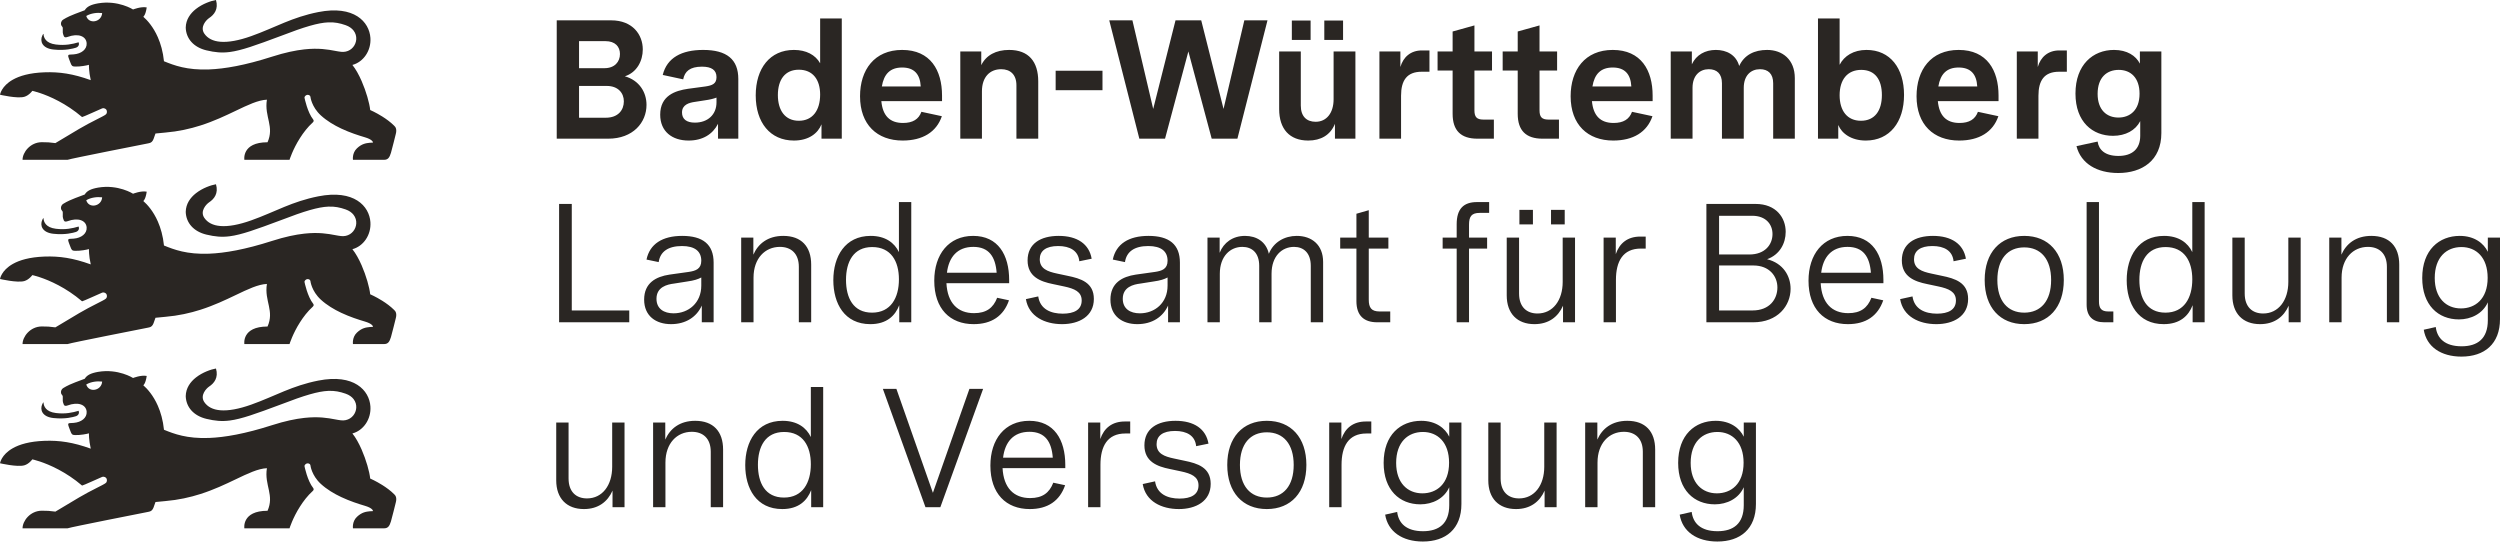
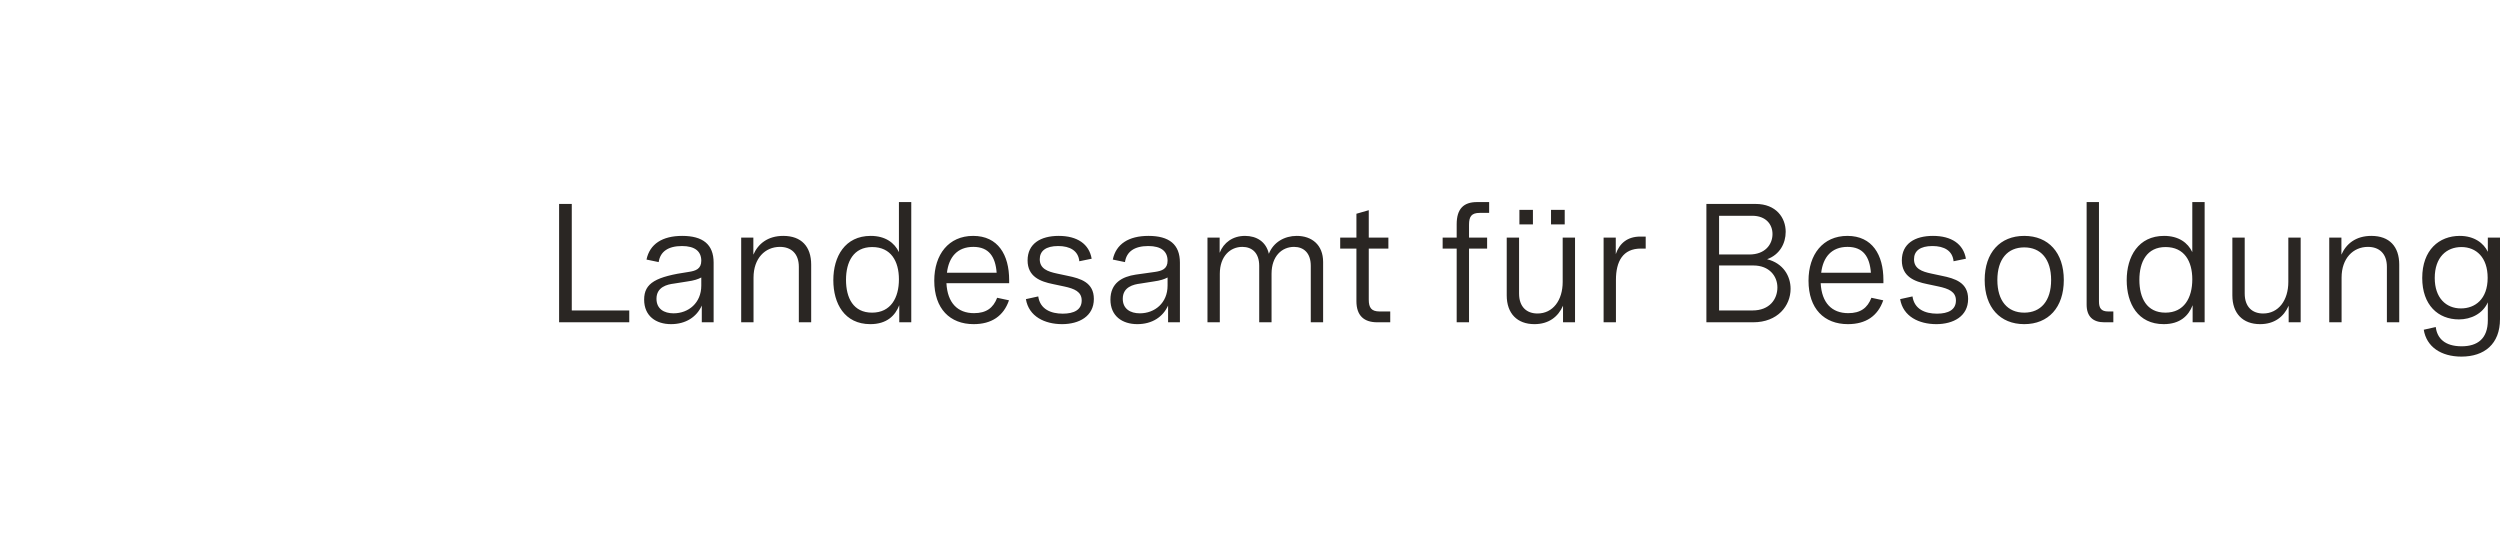
<svg xmlns="http://www.w3.org/2000/svg" viewBox="0 0 946.364 205.5" fill="#2a2623">
  <g>
-     <path id="lion" d="M133.391,164.086c4.138-1.09,7.165-5.375,6.827-10.254-.423-6.048-6.149-12.444-19.728-9.762-4.942.978-8.988,2.416-12.87,4-4.075,1.662-7.97,3.485-12.531,5.105-4.697,1.669-8.639,2.39-11.705,2.13-2.758-.234-4.807-1.262-6.06-3.108-1.704-2.555.772-5.132,1.82-5.852,1.91-1.249,3.63-3.38,2.614-6.845-1.831.319-5.045,1.394-7.603,3.412-2.116,1.669-3.784,3.981-3.848,7.042.122,4.185,3.016,7.455,7.832,8.608,3.231.773,5.809,1.022,8.855.624,4.372-.572,9.71-2.479,19.335-6.084,8.993-3.469,14.049-4.958,17.923-5.133,2.431-.11,4.396.298,6.578,1.059,1.364.476,2.35,1.198,3.006,2.041.78,1.003,1.094,2.179,1.021,3.317-.137,2.136-1.634,4.145-3.96,4.646-.536.116-1.116.151-1.733.09-.72-.069-1.503-.217-2.387-.381-2.609-.489-6.128-1.146-11.605-.543-3.286.362-7.276,1.177-12.197,2.755-10.268,3.291-17.933,4.609-23.849,4.836-8.38.321-13.254-1.547-17.057-3.101-.375-3.641-1.252-6.649-2.327-9.094-1.744-3.967-4.01-6.45-5.5-7.747,0,0,.862-.534,1.291-3.534-2.143-.428-5.17.778-5.17.778,0,0-5.62-3.608-13.219-2.323-2.9.508-4.281,1.302-5.075,2.614-6.038,2.217-6.53,2.598-8.07,3.487-1.0.63-.915,1.471-.915,1.683,0,.487.254.788.365.921.159.185.307.354.307.693.016,1.757-.137,1.633.402,3.024.238.561.767.518,1.402.302,3.985-1.487,7.044-.327,7.239,2.368.156,2.324-2.01,3.993-4.905,4.226-.645.039-1.094.065-1.344.079-.476.032-.794.074-.741.63.061.44.695,2.023.867,2.472.435,1.225.714,1.397,1.741,1.434,1.937.069,4.445-.413,5.25-.661,0,0-.085,2.455.683,5.799-6.71-2.418-11.832-3.169-17.516-2.963-5.677.204-9.449,1.368-11.951,2.772-4.429,2.484-4.882,5.72-4.882,5.72.032.005,6.53,1.534,9.192.783,1.805-.513,3.043-2.259,3.043-2.259,0,0,4.289.881,9.93,3.873,2.759,1.464,5.841,3.433,8.903,6.051.113.097,7.202-3.131,7.551-3.26.875-.322,1.529.262,1.68.547.246.466.332,1.341-.352,1.797-.672.603-5.423,2.7-10.001,5.404-2.974,1.762-6.207,3.672-8.985,5.37-2.18-.28-3.127-.365-5.175-.344-4.377.048-7.255,3.873-7.255,6.672h17.024c.709-.258,7.828-1.71,15.017-3.149,5.226-1.046,10.489-2.084,13.353-2.65,1.284-.254,2.079-.412,2.185-.434.382-.086.898-.147,1.365-.605.234-.229.455-.559.641-1.04.132-.328.736-2.079.736-2.079l3.725-.36c4.972-.421,9.381-1.422,13.338-2.689,5.085-1.627,9.426-3.692,13.259-5.528,4.668-2.238,8.52-4.085,11.859-4.233-.537,3.301.239,5.869.764,8.398.501,2.409.775,4.784-.526,7.723-9.859,0-8.774,6.645-8.774,6.645h17.098s1.205-3.932,3.974-8.266c1.274-1.995,2.836-4.076,4.844-5.9.418-.376.381-.772.143-1.09-2.17-2.693-3.267-8.116-3.267-8.116-.185-.693.652-1.153.938-1.201.301-.053,1.113-.059,1.279.723,0,0,.381,3.761,3.943,7.036,2.253,2.066,4.989,3.695,7.716,4.979,3.28,1.545,6.551,2.593,8.963,3.306,2.757.815,3.064,1.735,3.064,2.01-.064,0-1.048.048-1.206.064-1.397.153-3.001.333-4.869,2.106-1.91,1.815-1.508,4.349-1.508,4.349h11.764c1.535,0,2.08-.905,2.614-2.635.344-1.111,1.736-6.751,1.831-7.137.46-1.714-.021-2.624-.614-3.137-1.349-1.352-2.988-2.537-4.5-3.485-2.452-1.537-4.57-2.452-4.57-2.452-.279-2.619-1.515-7.007-3.244-10.964-1.02-2.336-2.229-4.521-3.498-6.104ZM32.649,145.547c1.773-1.06,4.104-1.33,6.02-1.105-.207,3.465-5.073,4.384-6.02,1.105ZM16.018,152.953c.068-.148.146-.294.232-.437.014-.024.085-.14.103-.165.036-.049.115-.019.12.041.069,1.365.852,3.476,4.662,3.952,3.604.455,6.314-.159,8.626-.841.259.624.19,1.609-1,2.047-1.074.328-3.996,1.18-8.536.698-4.239-.45-5.217-3.112-4.207-5.296ZM133.391,94.336c4.138-1.09,7.165-5.375,6.827-10.254-.423-6.048-6.149-12.444-19.728-9.762-4.942.978-8.988,2.416-12.87,4-4.075,1.662-7.97,3.485-12.531,5.105-4.697,1.669-8.639,2.39-11.705,2.13-2.758-.234-4.807-1.262-6.06-3.108-1.704-2.555.772-5.132,1.82-5.852,1.91-1.249,3.63-3.38,2.614-6.845-1.831.319-5.045,1.394-7.603,3.412-2.116,1.669-3.784,3.981-3.848,7.042.122,4.185,3.016,7.455,7.832,8.608,3.231.773,5.809,1.022,8.855.624,4.372-.572,9.71-2.479,19.335-6.084,8.993-3.469,14.049-4.958,17.923-5.133,2.431-.11,4.396.298,6.578,1.059,1.364.476,2.35,1.198,3.006,2.041.78,1.003,1.094,2.179,1.021,3.317-.137,2.136-1.634,4.145-3.96,4.646-.536.116-1.116.151-1.733.09-.72-.069-1.503-.217-2.387-.381-2.609-.489-6.128-1.146-11.605-.543-3.286.362-7.276,1.177-12.197,2.755-10.268,3.291-17.933,4.609-23.849,4.836-8.38.321-13.254-1.547-17.057-3.101-.375-3.641-1.252-6.649-2.327-9.094-1.744-3.967-4.01-6.45-5.5-7.747,0,0,.862-.534,1.291-3.534-2.143-.428-5.17.778-5.17.778,0,0-5.62-3.608-13.219-2.323-2.9.508-4.281,1.302-5.075,2.614-6.038,2.217-6.53,2.598-8.07,3.487-1.0.63-.915,1.471-.915,1.683,0,.487.254.788.365.921.159.185.307.354.307.693.016,1.757-.137,1.633.402,3.024.238.561.767.518,1.402.302,3.985-1.487,7.044-.327,7.239,2.368.156,2.324-2.01,3.993-4.905,4.226-.645.039-1.094.065-1.344.079-.476.032-.794.074-.741.63.061.44.695,2.023.867,2.472.435,1.225.714,1.397,1.741,1.434,1.937.069,4.445-.413,5.25-.661,0,0-.085,2.455.683,5.799-6.71-2.418-11.832-3.169-17.516-2.963-5.677.204-9.449,1.368-11.951,2.772-4.429,2.484-4.882,5.72-4.882,5.72.032.005,6.53,1.534,9.192.783,1.805-.513,3.043-2.259,3.043-2.259,0,0,4.289.881,9.93,3.873,2.759,1.464,5.841,3.433,8.903,6.051.113.097,7.202-3.131,7.551-3.26.875-.322,1.529.262,1.68.547.246.466.332,1.341-.352,1.797-.672.603-5.423,2.7-10.001,5.404-2.974,1.762-6.207,3.672-8.985,5.37-2.18-.28-3.127-.365-5.175-.344-4.377.048-7.255,3.873-7.255,6.672h17.024c.709-.258,7.828-1.71,15.017-3.149,5.226-1.046,10.489-2.084,13.353-2.65,1.284-.254,2.079-.412,2.185-.434.382-.086.898-.147,1.365-.605.234-.229.455-.559.641-1.04.132-.328.736-2.079.736-2.079l3.725-.36c4.972-.421,9.381-1.422,13.338-2.689,5.085-1.627,9.426-3.692,13.259-5.528,4.668-2.238,8.52-4.085,11.859-4.233-.537,3.301.239,5.869.764,8.398.501,2.409.775,4.784-.526,7.723-9.859,0-8.774,6.645-8.774,6.645h17.098s1.205-3.932,3.974-8.266c1.274-1.995,2.836-4.076,4.844-5.9.418-.376.381-.772.143-1.09-2.17-2.693-3.267-8.116-3.267-8.116-.185-.693.652-1.153.938-1.201.301-.053,1.113-.059,1.279.723,0,0,.381,3.761,3.943,7.036,2.253,2.066,4.989,3.695,7.716,4.979,3.28,1.545,6.551,2.593,8.963,3.306,2.757.815,3.064,1.735,3.064,2.01-.064,0-1.048.048-1.206.064-1.397.153-3.001.333-4.869,2.106-1.91,1.815-1.508,4.349-1.508,4.349h11.764c1.535,0,2.08-.905,2.614-2.635.344-1.111,1.736-6.751,1.831-7.137.46-1.714-.021-2.624-.614-3.137-1.349-1.352-2.988-2.537-4.5-3.485-2.452-1.537-4.57-2.452-4.57-2.452-.279-2.619-1.515-7.007-3.244-10.964-1.02-2.336-2.229-4.521-3.498-6.104ZM32.649,75.797c1.773-1.06,4.104-1.33,6.02-1.105-.207,3.465-5.073,4.384-6.02,1.105ZM16.018,83.204c.068-.148.146-.294.232-.437.014-.024.085-.14.103-.165.036-.049.115-.019.12.041.069,1.365.852,3.476,4.662,3.952,3.604.455,6.314-.159,8.626-.841.259.624.19,1.609-1,2.047-1.074.328-3.996,1.18-8.536.698-4.239-.45-5.217-3.112-4.207-5.296ZM133.391,24.586c4.138-1.09,7.165-5.375,6.827-10.254-.423-6.048-6.149-12.444-19.728-9.762-4.942.978-8.988,2.416-12.87,4-4.075,1.662-7.97,3.485-12.531,5.105-4.697,1.669-8.639,2.39-11.705,2.13-2.758-.234-4.807-1.262-6.06-3.108-1.704-2.555.772-5.132,1.82-5.852,1.91-1.249,3.63-3.38,2.614-6.845-1.831.319-5.045,1.394-7.603,3.412-2.116,1.669-3.784,3.981-3.848,7.042.122,4.185,3.016,7.455,7.832,8.608,3.231.773,5.809,1.022,8.855.624,4.372-.572,9.71-2.479,19.335-6.084,8.993-3.469,14.049-4.958,17.923-5.133,2.431-.11,4.396.298,6.578,1.059,1.364.476,2.35,1.198,3.006,2.041.78,1.003,1.094,2.179,1.021,3.317-.137,2.136-1.634,4.145-3.96,4.646-.536.116-1.116.151-1.733.09-.72-.069-1.503-.217-2.387-.381-2.609-.489-6.128-1.146-11.605-.543-3.286.362-7.276,1.177-12.197,2.755-10.268,3.291-17.933,4.609-23.849,4.836-8.38.321-13.254-1.547-17.057-3.101-.375-3.641-1.252-6.649-2.327-9.094-1.744-3.967-4.01-6.45-5.5-7.747,0,0,.862-.534,1.291-3.534-2.143-.428-5.17.778-5.17.778,0,0-5.62-3.608-13.219-2.323-2.9.508-4.281,1.302-5.075,2.614-6.038,2.217-6.53,2.598-8.07,3.487-1.0.63-.915,1.471-.915,1.683,0,.487.254.788.365.921.159.185.307.354.307.693.016,1.757-.137,1.633.402,3.024.238.561.767.518,1.402.302,3.985-1.487,7.044-.327,7.239,2.368.156,2.324-2.01,3.993-4.905,4.226-.645.039-1.094.065-1.344.079-.476.032-.794.074-.741.63.061.44.695,2.023.867,2.472.435,1.225.714,1.397,1.741,1.434,1.937.069,4.445-.413,5.25-.661,0,0-.085,2.455.683,5.799-6.71-2.418-11.832-3.169-17.516-2.963-5.677.204-9.449,1.368-11.951,2.772-4.429,2.484-4.882,5.72-4.882,5.72.032.005,6.53,1.534,9.192.783,1.805-.513,3.043-2.259,3.043-2.259,0,0,4.289.881,9.93,3.873,2.759,1.464,5.841,3.433,8.903,6.051.113.097,7.202-3.131,7.551-3.26.875-.322,1.529.262,1.68.547.246.466.332,1.341-.352,1.797-.672.603-5.423,2.7-10.001,5.404-2.974,1.762-6.207,3.672-8.985,5.37-2.18-.28-3.127-.365-5.175-.344-4.377.048-7.255,3.873-7.255,6.672h17.024c.709-.258,7.828-1.71,15.017-3.149,5.226-1.046,10.489-2.084,13.353-2.65,1.284-.254,2.079-.412,2.185-.434.382-.086.898-.147,1.365-.605.234-.229.455-.559.641-1.04.132-.328.736-2.079.736-2.079l3.725-.36c4.972-.421,9.381-1.422,13.338-2.689,5.085-1.627,9.426-3.692,13.259-5.528,4.668-2.238,8.52-4.085,11.859-4.233-.537,3.301.239,5.869.764,8.398.501,2.409.775,4.784-.526,7.723-9.859,0-8.774,6.645-8.774,6.645h17.098s1.205-3.932,3.974-8.266c1.274-1.995,2.836-4.076,4.844-5.9.418-.376.381-.772.143-1.09-2.17-2.693-3.267-8.116-3.267-8.116-.185-.693.652-1.153.938-1.201.301-.053,1.113-.059,1.279.723,0,0,.381,3.761,3.943,7.036,2.253,2.066,4.989,3.695,7.716,4.979,3.28,1.545,6.551,2.593,8.963,3.306,2.757.815,3.064,1.735,3.064,2.01-.064,0-1.048.048-1.206.064-1.397.153-3.001.333-4.869,2.106-1.91,1.815-1.508,4.349-1.508,4.349h11.764c1.535,0,2.08-.905,2.614-2.635.344-1.111,1.736-6.751,1.831-7.137.46-1.714-.021-2.624-.614-3.137-1.349-1.352-2.988-2.537-4.5-3.485-2.452-1.537-4.57-2.452-4.57-2.452-.279-2.619-1.515-7.007-3.244-10.964-1.02-2.336-2.229-4.521-3.498-6.104ZM32.649,6.047c1.773-1.06,4.104-1.33,6.02-1.105-.207,3.465-5.073,4.384-6.02,1.105ZM16.018,13.454c.068-.148.146-.294.232-.437.014-.024.085-.14.103-.165.036-.049.115-.019.12.041.069,1.365.852,3.476,4.662,3.952,3.604.455,6.314-.159,8.626-.841.259.624.19,1.609-1,2.047-1.074.328-3.996,1.18-8.536.698-4.239-.45-5.217-3.112-4.207-5.296Z" />
-   </g>
-   <path d="M210.748 52.5L230.204 52.5C239.676 52.5 244.732 46.356 244.732 39.7C244.732 34.9 241.98 30.42 236.54 28.884C241.084 27.412 243.324 23.06 243.324 18.708C243.324 13.14 239.484 7.7 231.356 7.7L210.748 7.7ZM229.308 44.564L219.196 44.564L219.196 32.532L229.692 32.532C233.98 32.532 236.156 35.22 236.156 38.356C236.156 41.62 234.044 44.564 229.308 44.564ZM228.796 25.812L219.196 25.812L219.196 15.572L229.18 15.572C232.892 15.572 234.684 17.684 234.684 20.436C234.684 23.38 232.7 25.812 228.796 25.812ZM260.668 53.204C266.044 53.204 269.82 50.772 271.804 46.868L271.804 52.5L279.484 52.5L279.484 29.908C279.484 22.484 275.132 18.9 266.172 18.9C258.044 18.9 252.476 21.844 250.876 28.372L258.62 30.036C259.196 27.028 261.18 25.236 265.724 25.236C269.372 25.236 271.228 26.516 271.228 29.204C271.228 31.764 269.564 32.34 267.068 32.724L260.412 33.62C255.612 34.324 249.916 36.18 249.916 43.412C249.916 49.748 254.396 53.204 260.668 53.204ZM263.036 46.42C259.964 46.42 258.172 45.14 258.172 42.58C258.172 39.636 260.796 38.868 263.164 38.548L266.876 37.972C268.732 37.716 270.012 37.396 271.228 36.948L271.228 38.74C271.228 43.412 267.9 46.42 263.036 46.42ZM300.54 53.204C306.172 53.204 309.628 50.452 310.972 47.06L310.972 52.5L318.652 52.5L318.652 6.996L310.46 6.996L310.46 23.956C308.668 20.756 305.148 18.9 300.54 18.9C291.452 18.9 286.076 25.876 286.076 36.116C286.076 46.356 291.516 53.204 300.54 53.204ZM302.396 45.716C297.212 45.716 294.46 41.812 294.46 35.988C294.46 30.1 297.212 26.388 302.396 26.388C307.644 26.388 310.46 30.1 310.46 35.796C310.46 41.812 307.58 45.716 302.396 45.716ZM341.692 53.204C349.244 53.204 354.492 50.004 356.54 43.988L348.796 42.324C347.772 45.14 345.532 46.548 341.82 46.548C336.828 46.548 334.14 43.796 333.628 38.292L356.604 38.292L356.604 36.18C356.604 26.644 352.252 18.9 341.5 18.9C331.004 18.9 325.564 26.452 325.564 36.436C325.564 47.188 332.028 53.204 341.692 53.204ZM333.82 32.724C334.588 28.052 336.956 25.556 341.5 25.556C346.044 25.556 348.284 28.052 348.54 32.724ZM363.516 52.5L371.708 52.5L371.708 34.58C371.708 29.14 374.716 26.196 379.004 26.196C382.46 26.196 384.764 28.244 384.764 32.276L384.764 52.5L393.02 52.5L393.02 30.804C393.02 23.316 389.372 18.9 382.012 18.9C377.02 18.9 373.308 20.884 371.452 24.66L371.452 19.476L363.516 19.476ZM399.612 34.132L417.34 34.132L417.34 26.772L399.612 26.772ZM431.292 52.5L441.02 52.5L449.852 19.476L458.684 52.5L468.412 52.5L479.804 7.7L471.036 7.7L463.164 41.236L454.716 7.7L444.988 7.7L436.54 41.236L428.668 7.7L419.9 7.7ZM495.228 53.204C499.964 53.204 503.612 51.156 505.34 46.868L505.34 52.5L513.084 52.5L513.084 19.476L504.828 19.476L504.828 37.588C504.828 42.772 502.14 46.1 498.044 46.1C494.588 46.1 492.412 44.052 492.412 39.956L492.412 19.476L484.22 19.476L484.22 41.3C484.22 48.788 488.124 53.204 495.228 53.204ZM501.308 15.124L508.412 15.124L508.412 7.764L501.308 7.764ZM489.02 15.124L496.124 15.124L496.124 7.764L489.02 7.764ZM522.172 52.5L530.364 52.5L530.364 36.244C530.364 30.484 532.54 27.156 538.172 27.156L541.116 27.156L541.116 19.092L538.236 19.092C534.012 19.092 531.196 21.588 530.108 25.364L530.108 19.476L522.172 19.476ZM559.292 52.5L565.5 52.5L565.5 45.268L561.532 45.268C558.972 45.268 558.14 44.244 558.14 41.748L558.14 26.708L564.796 26.708L564.796 19.476L558.14 19.476L558.14 9.62L549.884 11.924L549.884 19.476L544.188 19.476L544.188 26.708L549.884 26.708L549.884 43.092C549.884 49.428 553.02 52.5 559.292 52.5ZM583.932 52.5L590.14 52.5L590.14 45.268L586.172 45.268C583.612 45.268 582.78 44.244 582.78 41.748L582.78 26.708L589.436 26.708L589.436 19.476L582.78 19.476L582.78 9.62L574.524 11.924L574.524 19.476L568.828 19.476L568.828 26.708L574.524 26.708L574.524 43.092C574.524 49.428 577.66 52.5 583.932 52.5ZM610.684 53.204C618.236 53.204 623.484 50.004 625.532 43.988L617.788 42.324C616.764 45.14 614.524 46.548 610.812 46.548C605.82 46.548 603.132 43.796 602.62 38.292L625.596 38.292L625.596 36.18C625.596 26.644 621.244 18.9 610.492 18.9C599.996 18.9 594.556 26.452 594.556 36.436C594.556 47.188 601.02 53.204 610.684 53.204ZM602.812 32.724C603.58 28.052 605.948 25.556 610.492 25.556C615.036 25.556 617.276 28.052 617.532 32.724ZM632.444 52.5L640.7 52.5L640.7 33.236C640.7 28.564 643.452 26.196 646.844 26.196C649.916 26.196 651.836 27.924 651.836 31.508L651.836 52.5L660.092 52.5L660.092 33.236C660.092 28.564 662.78 26.196 666.236 26.196C669.308 26.196 671.228 27.924 671.228 31.508L671.228 52.5L679.42 52.5L679.42 29.588C679.42 22.548 674.748 18.9 668.924 18.9C664.188 18.9 660.284 20.756 658.364 24.98C657.212 20.756 653.564 18.9 649.532 18.9C645.5 18.9 642.108 20.756 640.444 24.34L640.444 19.476L632.444 19.476ZM706.3 53.204C715.324 53.204 720.764 46.228 720.764 35.924C720.764 25.876 715.58 18.9 706.556 18.9C701.692 18.9 698.108 21.14 696.38 24.532L696.38 6.996L688.188 6.996L688.188 52.5L695.868 52.5L695.868 47.316C697.212 50.58 700.86 53.204 706.3 53.204ZM704.444 45.716C699.324 45.716 696.38 42.004 696.38 36.052C696.38 30.164 699.324 26.452 704.572 26.452C709.756 26.452 712.38 30.1 712.38 35.988C712.38 41.876 709.692 45.716 704.444 45.716ZM741.628 53.204C749.18 53.204 754.428 50.004 756.476 43.988L748.732 42.324C747.708 45.14 745.468 46.548 741.756 46.548C736.764 46.548 734.076 43.796 733.564 38.292L756.54 38.292L756.54 36.18C756.54 26.644 752.188 18.9 741.436 18.9C730.94 18.9 725.5 26.452 725.5 36.436C725.5 47.188 731.964 53.204 741.628 53.204ZM733.756 32.724C734.524 28.052 736.892 25.556 741.436 25.556C745.98 25.556 748.22 28.052 748.476 32.724ZM763.452 52.5L771.644 52.5L771.644 36.244C771.644 30.484 773.82 27.156 779.452 27.156L782.396 27.156L782.396 19.092L779.516 19.092C775.292 19.092 772.476 21.588 771.388 25.364L771.388 19.476L763.452 19.476ZM801.852 65.492C810.812 65.492 818.172 60.82 818.172 50.388L818.172 19.476L810.044 19.476L810.044 24.084C808.508 21.076 805.18 18.9 800.252 18.9C792.316 18.9 785.66 24.468 785.66 35.412C785.66 46.164 792.124 51.412 799.868 51.412C804.604 51.412 808.38 49.364 810.172 45.844L810.172 51.412C810.172 56.404 807.1 59.028 801.916 59.028C796.86 59.028 794.492 56.724 794.044 53.588L786.044 55.316C787.708 61.908 793.788 65.492 801.852 65.492ZM801.916 44.5C797.5 44.5 794.044 41.62 794.044 35.54C794.044 29.268 797.564 26.452 802.044 26.452C806.524 26.452 809.916 29.396 809.916 35.476C809.916 41.812 806.204 44.5 801.916 44.5Z" />
-   <path d="M211.644 122L238.204 122L238.204 117.52L216.444 117.52L216.444 77.2L211.644 77.2ZM254.012 122.704C259.644 122.704 263.74 119.952 265.66 115.664L265.66 122L270.14 122L270.14 99.408C270.14 92.496 266.044 89.296 258.236 89.296C250.748 89.296 245.948 92.368 244.732 98.256L249.34 99.216C249.916 95.248 252.924 93.136 258.172 93.136C263.1 93.136 265.468 95.184 265.468 98.704C265.468 101.84 263.292 102.544 260.732 102.928L253.436 103.952C248.316 104.72 243.836 107.088 243.836 113.424C243.836 119.632 248.316 122.704 254.012 122.704ZM254.972 118.608C251.388 118.608 248.508 116.944 248.508 113.104C248.508 108.624 252.54 107.664 255.164 107.344L260.028 106.576C262.844 106.192 264.252 105.68 265.468 105.04L265.468 108.112C265.468 114.704 260.604 118.608 254.972 118.608ZM280.572 122L285.244 122L285.244 105.104C285.244 97.808 289.596 93.456 295.228 93.456C299.452 93.456 302.396 95.952 302.396 101.008L302.396 122L307.068 122L307.068 100.176C307.068 93.328 303.356 89.296 296.508 89.296C290.62 89.296 286.972 92.304 285.18 96.4L285.18 89.936L280.572 89.936ZM329.468 122.704C335.676 122.704 338.876 119.504 340.412 115.536L340.412 122L344.956 122L344.956 76.496L340.284 76.496L340.284 95.44C338.62 91.92 335.164 89.296 329.596 89.296C319.868 89.296 315.452 97.104 315.452 106.064C315.452 114.896 319.676 122.704 329.468 122.704ZM330.108 118.352C323.004 118.352 320.252 112.784 320.252 105.936C320.252 99.088 323.068 93.52 330.172 93.52C337.276 93.52 340.284 98.896 340.284 105.744C340.284 112.72 337.212 118.352 330.108 118.352ZM368.572 122.704C375.356 122.704 379.9 119.632 381.948 113.68L377.468 112.72C375.996 116.56 373.372 118.544 368.7 118.544C362.492 118.544 358.652 114.64 358.268 107.216L382.012 107.216L382.012 106C382.012 96.464 377.788 89.296 368.38 89.296C359.1 89.296 353.66 96.336 353.66 106.256C353.66 116.88 359.612 122.704 368.572 122.704ZM358.46 103.248C359.164 97.36 362.364 93.456 368.444 93.456C374.332 93.456 376.828 97.168 377.276 103.248ZM402.044 122.704C408.444 122.704 414.076 119.76 414.076 113.168C414.076 106.96 409.148 105.424 404.092 104.4L400.188 103.568C396.54 102.8 393.596 101.712 393.596 98.128C393.596 94.992 395.9 93.136 400.572 93.136C405.052 93.136 408.188 94.928 408.572 98.896L413.244 97.936C412.284 92.368 407.804 89.296 400.764 89.296C393.916 89.296 388.988 92.24 388.988 98.576C388.988 104.72 393.788 106.576 398.588 107.536L402.812 108.432C406.716 109.264 409.468 110.416 409.468 113.744C409.468 117.264 406.588 118.736 402.3 118.736C397.82 118.736 393.724 117.072 393.02 112.208L388.348 113.232C389.436 119.824 395.516 122.704 402.044 122.704ZM430.524 122.704C436.156 122.704 440.252 119.952 442.172 115.664L442.172 122L446.652 122L446.652 99.408C446.652 92.496 442.556 89.296 434.748 89.296C427.26 89.296 422.46 92.368 421.244 98.256L425.852 99.216C426.428 95.248 429.436 93.136 434.684 93.136C439.612 93.136 441.98 95.184 441.98 98.704C441.98 101.84 439.804 102.544 437.244 102.928L429.948 103.952C424.828 104.72 420.348 107.088 420.348 113.424C420.348 119.632 424.828 122.704 430.524 122.704ZM431.484 118.608C427.9 118.608 425.02 116.944 425.02 113.104C425.02 108.624 429.052 107.664 431.676 107.344L436.54 106.576C439.356 106.192 440.764 105.68 441.98 105.04L441.98 108.112C441.98 114.704 437.116 118.608 431.484 118.608ZM457.084 122L461.756 122L461.756 103.632C461.756 96.976 465.724 93.456 470.268 93.456C473.98 93.456 476.668 95.76 476.668 100.624L476.668 122L481.34 122L481.34 103.632C481.34 96.976 485.244 93.456 489.852 93.456C493.5 93.456 496.188 95.76 496.188 100.624L496.188 122L500.86 122L500.86 99.152C500.86 92.688 496.572 89.296 490.876 89.296C486.268 89.296 482.044 91.664 480.316 96.08C479.292 91.472 475.644 89.296 471.292 89.296C466.684 89.296 463.228 91.792 461.692 95.696L461.692 89.936L457.084 89.936ZM521.34 122L526.268 122L526.268 117.904L522.236 117.904C519.1 117.904 518.14 116.432 518.14 113.424L518.14 94.096L525.564 94.096L525.564 89.936L518.14 89.936L518.14 79.568L513.468 80.912L513.468 89.936L507.324 89.936L507.324 94.096L513.468 94.096L513.468 114C513.468 119.44 516.284 122 521.34 122ZM551.42 122L556.092 122L556.092 94.096L562.94 94.096L562.94 89.936L556.092 89.936L556.092 85.072C556.092 81.936 557.052 80.592 560.124 80.592L563.708 80.592L563.708 76.496L559.1 76.496C554.044 76.496 551.42 79.056 551.42 84.88L551.42 89.936L546.108 89.936L546.108 94.096L551.42 94.096ZM580.86 122.704C586.236 122.704 589.82 119.952 591.676 115.728L591.676 122L596.22 122L596.22 89.936L591.548 89.936L591.548 106.704C591.548 113.68 587.836 118.672 582.012 118.672C577.916 118.672 575.036 116.176 575.036 111.12L575.036 89.936L570.364 89.936L570.364 111.824C570.364 118.672 574.332 122.704 580.86 122.704ZM587.132 84.944L592.316 84.944L592.316 79.44L587.132 79.44ZM575.164 84.944L580.284 84.944L580.284 79.44L575.164 79.44ZM607.036 122L611.708 122L611.708 105.936C611.708 98.96 614.332 94.096 621.116 94.096L622.972 94.096L622.972 89.552L620.924 89.552C616.124 89.552 613.052 92.048 611.644 96.208L611.644 89.936L607.036 89.936ZM645.948 122L663.676 122C672.956 122 677.82 115.728 677.82 109.328C677.82 104.528 675.068 99.664 668.924 98.128C673.724 96.4 675.964 92.112 675.964 87.76C675.964 82.448 672.38 77.2 664.572 77.2L645.948 77.2ZM663.42 117.52L650.748 117.52L650.748 100.496L663.74 100.496C669.756 100.496 672.828 104.528 672.828 108.816C672.828 113.232 669.884 117.52 663.42 117.52ZM662.204 96.336L650.748 96.336L650.748 81.68L663.292 81.68C668.476 81.68 670.972 84.944 670.972 88.592C670.972 92.56 668.156 96.336 662.204 96.336ZM699.516 122.704C706.3 122.704 710.844 119.632 712.892 113.68L708.412 112.72C706.94 116.56 704.316 118.544 699.644 118.544C693.436 118.544 689.596 114.64 689.212 107.216L712.956 107.216L712.956 106C712.956 96.464 708.732 89.296 699.324 89.296C690.044 89.296 684.604 96.336 684.604 106.256C684.604 116.88 690.556 122.704 699.516 122.704ZM689.404 103.248C690.108 97.36 693.308 93.456 699.388 93.456C705.276 93.456 707.772 97.168 708.22 103.248ZM732.988 122.704C739.388 122.704 745.02 119.76 745.02 113.168C745.02 106.96 740.092 105.424 735.036 104.4L731.132 103.568C727.484 102.8 724.54 101.712 724.54 98.128C724.54 94.992 726.844 93.136 731.516 93.136C735.996 93.136 739.132 94.928 739.516 98.896L744.188 97.936C743.228 92.368 738.748 89.296 731.708 89.296C724.86 89.296 719.932 92.24 719.932 98.576C719.932 104.72 724.732 106.576 729.532 107.536L733.756 108.432C737.66 109.264 740.412 110.416 740.412 113.744C740.412 117.264 737.532 118.736 733.244 118.736C728.764 118.736 724.668 117.072 723.964 112.208L719.292 113.232C720.38 119.824 726.46 122.704 732.988 122.704ZM766.268 122.704C775.42 122.704 781.244 116.368 781.244 106C781.244 95.632 775.42 89.296 766.268 89.296C757.116 89.296 751.292 95.632 751.292 106C751.292 116.368 757.116 122.704 766.268 122.704ZM766.268 118.352C759.996 118.352 756.092 113.936 756.092 106C756.092 98.064 759.996 93.648 766.268 93.648C772.54 93.648 776.444 98.064 776.444 106C776.444 113.936 772.54 118.352 766.268 118.352ZM796.54 122L799.996 122L799.996 117.904L798.076 117.904C795.452 117.904 794.556 116.688 794.556 114.128L794.556 76.496L789.884 76.496L789.884 115.344C789.884 119.824 792.316 122 796.54 122ZM819.068 122.704C825.276 122.704 828.476 119.504 830.012 115.536L830.012 122L834.556 122L834.556 76.496L829.884 76.496L829.884 95.44C828.22 91.92 824.764 89.296 819.196 89.296C809.468 89.296 805.052 97.104 805.052 106.064C805.052 114.896 809.276 122.704 819.068 122.704ZM819.708 118.352C812.604 118.352 809.852 112.784 809.852 105.936C809.852 99.088 812.668 93.52 819.772 93.52C826.876 93.52 829.884 98.896 829.884 105.744C829.884 112.72 826.812 118.352 819.708 118.352ZM855.548 122.704C860.924 122.704 864.508 119.952 866.364 115.728L866.364 122L870.908 122L870.908 89.936L866.236 89.936L866.236 106.704C866.236 113.68 862.524 118.672 856.7 118.672C852.604 118.672 849.724 116.176 849.724 111.12L849.724 89.936L845.052 89.936L845.052 111.824C845.052 118.672 849.02 122.704 855.548 122.704ZM881.724 122L886.396 122L886.396 105.104C886.396 97.808 890.748 93.456 896.38 93.456C900.604 93.456 903.548 95.952 903.548 101.008L903.548 122L908.22 122L908.22 100.176C908.22 93.328 904.508 89.296 897.66 89.296C891.772 89.296 888.124 92.304 886.332 96.4L886.332 89.936L881.724 89.936ZM931.772 134.992C940.412 134.992 946.364 130.256 946.364 120.784L946.364 89.936L941.756 89.936L941.756 95.312C940.22 92.112 936.7 89.296 931.132 89.296C923.324 89.296 916.924 94.608 916.924 105.232C916.924 115.472 922.94 120.912 930.812 120.912C935.42 120.912 939.836 118.736 941.756 114.448L941.756 121.232C941.756 128.208 937.852 131.088 931.836 131.088C925.436 131.088 922.556 128.016 922.044 123.792L917.5 124.816C918.524 131.216 923.964 134.992 931.772 134.992ZM931.58 116.752C925.948 116.752 921.66 112.784 921.66 105.232C921.66 97.36 926.14 93.52 931.772 93.52C937.34 93.52 941.692 97.424 941.692 105.168C941.692 113.296 936.892 116.752 931.58 116.752Z" />
-   <path d="M221.052 192.704C226.428 192.704 230.012 189.952 231.868 185.728L231.868 192L236.412 192L236.412 159.936L231.74 159.936L231.74 176.704C231.74 183.68 228.028 188.672 222.204 188.672C218.108 188.672 215.228 186.176 215.228 181.12L215.228 159.936L210.556 159.936L210.556 181.824C210.556 188.672 214.524 192.704 221.052 192.704ZM247.228 192L251.9 192L251.9 175.104C251.9 167.808 256.252 163.456 261.884 163.456C266.108 163.456 269.052 165.952 269.052 171.008L269.052 192L273.724 192L273.724 170.176C273.724 163.328 270.012 159.296 263.164 159.296C257.276 159.296 253.628 162.304 251.836 166.4L251.836 159.936L247.228 159.936ZM296.124 192.704C302.332 192.704 305.532 189.504 307.068 185.536L307.068 192L311.612 192L311.612 146.496L306.94 146.496L306.94 165.44C305.276 161.92 301.82 159.296 296.252 159.296C286.524 159.296 282.108 167.104 282.108 176.064C282.108 184.896 286.332 192.704 296.124 192.704ZM296.764 188.352C289.66 188.352 286.908 182.784 286.908 175.936C286.908 169.088 289.724 163.52 296.828 163.52C303.932 163.52 306.94 168.896 306.94 175.744C306.94 182.72 303.868 188.352 296.764 188.352ZM350.332 192L355.964 192L372.156 147.2L366.972 147.2L353.148 186.56L339.324 147.2L334.204 147.2ZM389.82 192.704C396.604 192.704 401.148 189.632 403.196 183.68L398.716 182.72C397.244 186.56 394.62 188.544 389.948 188.544C383.74 188.544 379.9 184.64 379.516 177.216L403.26 177.216L403.26 176C403.26 166.464 399.036 159.296 389.628 159.296C380.348 159.296 374.908 166.336 374.908 176.256C374.908 186.88 380.86 192.704 389.82 192.704ZM379.708 173.248C380.412 167.36 383.612 163.456 389.692 163.456C395.58 163.456 398.076 167.168 398.524 173.248ZM411.9 192L416.572 192L416.572 175.936C416.572 168.96 419.196 164.096 425.98 164.096L427.836 164.096L427.836 159.552L425.788 159.552C420.988 159.552 417.916 162.048 416.508 166.208L416.508 159.936L411.9 159.936ZM446.268 192.704C452.668 192.704 458.3 189.76 458.3 183.168C458.3 176.96 453.372 175.424 448.316 174.4L444.412 173.568C440.764 172.8 437.82 171.712 437.82 168.128C437.82 164.992 440.124 163.136 444.796 163.136C449.276 163.136 452.412 164.928 452.796 168.896L457.468 167.936C456.508 162.368 452.028 159.296 444.988 159.296C438.14 159.296 433.212 162.24 433.212 168.576C433.212 174.72 438.012 176.576 442.812 177.536L447.036 178.432C450.94 179.264 453.692 180.416 453.692 183.744C453.692 187.264 450.812 188.736 446.524 188.736C442.044 188.736 437.948 187.072 437.244 182.208L432.572 183.232C433.66 189.824 439.74 192.704 446.268 192.704ZM479.548 192.704C488.7 192.704 494.524 186.368 494.524 176C494.524 165.632 488.7 159.296 479.548 159.296C470.396 159.296 464.572 165.632 464.572 176C464.572 186.368 470.396 192.704 479.548 192.704ZM479.548 188.352C473.276 188.352 469.372 183.936 469.372 176C469.372 168.064 473.276 163.648 479.548 163.648C485.82 163.648 489.724 168.064 489.724 176C489.724 183.936 485.82 188.352 479.548 188.352ZM503.164 192L507.836 192L507.836 175.936C507.836 168.96 510.46 164.096 517.244 164.096L519.1 164.096L519.1 159.552L517.052 159.552C512.252 159.552 509.18 162.048 507.772 166.208L507.772 159.936L503.164 159.936ZM538.62 204.992C547.26 204.992 553.212 200.256 553.212 190.784L553.212 159.936L548.604 159.936L548.604 165.312C547.068 162.112 543.548 159.296 537.98 159.296C530.172 159.296 523.772 164.608 523.772 175.232C523.772 185.472 529.788 190.912 537.66 190.912C542.268 190.912 546.684 188.736 548.604 184.448L548.604 191.232C548.604 198.208 544.7 201.088 538.684 201.088C532.284 201.088 529.404 198.016 528.892 193.792L524.348 194.816C525.372 201.216 530.812 204.992 538.62 204.992ZM538.428 186.752C532.796 186.752 528.508 182.784 528.508 175.232C528.508 167.36 532.988 163.52 538.62 163.52C544.188 163.52 548.54 167.424 548.54 175.168C548.54 183.296 543.74 186.752 538.428 186.752ZM573.884 192.704C579.26 192.704 582.844 189.952 584.7 185.728L584.7 192L589.244 192L589.244 159.936L584.572 159.936L584.572 176.704C584.572 183.68 580.86 188.672 575.036 188.672C570.94 188.672 568.06 186.176 568.06 181.12L568.06 159.936L563.388 159.936L563.388 181.824C563.388 188.672 567.356 192.704 573.884 192.704ZM600.06 192L604.732 192L604.732 175.104C604.732 167.808 609.084 163.456 614.716 163.456C618.94 163.456 621.884 165.952 621.884 171.008L621.884 192L626.556 192L626.556 170.176C626.556 163.328 622.844 159.296 615.996 159.296C610.108 159.296 606.46 162.304 604.668 166.4L604.668 159.936L600.06 159.936ZM650.108 204.992C658.748 204.992 664.7 200.256 664.7 190.784L664.7 159.936L660.092 159.936L660.092 165.312C658.556 162.112 655.036 159.296 649.468 159.296C641.66 159.296 635.26 164.608 635.26 175.232C635.26 185.472 641.276 190.912 649.148 190.912C653.756 190.912 658.172 188.736 660.092 184.448L660.092 191.232C660.092 198.208 656.188 201.088 650.172 201.088C643.772 201.088 640.892 198.016 640.38 193.792L635.836 194.816C636.86 201.216 642.3 204.992 650.108 204.992ZM649.916 186.752C644.284 186.752 639.996 182.784 639.996 175.232C639.996 167.36 644.476 163.52 650.108 163.52C655.676 163.52 660.028 167.424 660.028 175.168C660.028 183.296 655.228 186.752 649.916 186.752Z" />
+     </g>
+   <path d="M211.644 122L238.204 122L238.204 117.52L216.444 117.52L216.444 77.2L211.644 77.2ZM254.012 122.704C259.644 122.704 263.74 119.952 265.66 115.664L265.66 122L270.14 122L270.14 99.408C270.14 92.496 266.044 89.296 258.236 89.296C250.748 89.296 245.948 92.368 244.732 98.256L249.34 99.216C249.916 95.248 252.924 93.136 258.172 93.136C263.1 93.136 265.468 95.184 265.468 98.704C265.468 101.84 263.292 102.544 260.732 102.928C248.316 104.72 243.836 107.088 243.836 113.424C243.836 119.632 248.316 122.704 254.012 122.704ZM254.972 118.608C251.388 118.608 248.508 116.944 248.508 113.104C248.508 108.624 252.54 107.664 255.164 107.344L260.028 106.576C262.844 106.192 264.252 105.68 265.468 105.04L265.468 108.112C265.468 114.704 260.604 118.608 254.972 118.608ZM280.572 122L285.244 122L285.244 105.104C285.244 97.808 289.596 93.456 295.228 93.456C299.452 93.456 302.396 95.952 302.396 101.008L302.396 122L307.068 122L307.068 100.176C307.068 93.328 303.356 89.296 296.508 89.296C290.62 89.296 286.972 92.304 285.18 96.4L285.18 89.936L280.572 89.936ZM329.468 122.704C335.676 122.704 338.876 119.504 340.412 115.536L340.412 122L344.956 122L344.956 76.496L340.284 76.496L340.284 95.44C338.62 91.92 335.164 89.296 329.596 89.296C319.868 89.296 315.452 97.104 315.452 106.064C315.452 114.896 319.676 122.704 329.468 122.704ZM330.108 118.352C323.004 118.352 320.252 112.784 320.252 105.936C320.252 99.088 323.068 93.52 330.172 93.52C337.276 93.52 340.284 98.896 340.284 105.744C340.284 112.72 337.212 118.352 330.108 118.352ZM368.572 122.704C375.356 122.704 379.9 119.632 381.948 113.68L377.468 112.72C375.996 116.56 373.372 118.544 368.7 118.544C362.492 118.544 358.652 114.64 358.268 107.216L382.012 107.216L382.012 106C382.012 96.464 377.788 89.296 368.38 89.296C359.1 89.296 353.66 96.336 353.66 106.256C353.66 116.88 359.612 122.704 368.572 122.704ZM358.46 103.248C359.164 97.36 362.364 93.456 368.444 93.456C374.332 93.456 376.828 97.168 377.276 103.248ZM402.044 122.704C408.444 122.704 414.076 119.76 414.076 113.168C414.076 106.96 409.148 105.424 404.092 104.4L400.188 103.568C396.54 102.8 393.596 101.712 393.596 98.128C393.596 94.992 395.9 93.136 400.572 93.136C405.052 93.136 408.188 94.928 408.572 98.896L413.244 97.936C412.284 92.368 407.804 89.296 400.764 89.296C393.916 89.296 388.988 92.24 388.988 98.576C388.988 104.72 393.788 106.576 398.588 107.536L402.812 108.432C406.716 109.264 409.468 110.416 409.468 113.744C409.468 117.264 406.588 118.736 402.3 118.736C397.82 118.736 393.724 117.072 393.02 112.208L388.348 113.232C389.436 119.824 395.516 122.704 402.044 122.704ZM430.524 122.704C436.156 122.704 440.252 119.952 442.172 115.664L442.172 122L446.652 122L446.652 99.408C446.652 92.496 442.556 89.296 434.748 89.296C427.26 89.296 422.46 92.368 421.244 98.256L425.852 99.216C426.428 95.248 429.436 93.136 434.684 93.136C439.612 93.136 441.98 95.184 441.98 98.704C441.98 101.84 439.804 102.544 437.244 102.928L429.948 103.952C424.828 104.72 420.348 107.088 420.348 113.424C420.348 119.632 424.828 122.704 430.524 122.704ZM431.484 118.608C427.9 118.608 425.02 116.944 425.02 113.104C425.02 108.624 429.052 107.664 431.676 107.344L436.54 106.576C439.356 106.192 440.764 105.68 441.98 105.04L441.98 108.112C441.98 114.704 437.116 118.608 431.484 118.608ZM457.084 122L461.756 122L461.756 103.632C461.756 96.976 465.724 93.456 470.268 93.456C473.98 93.456 476.668 95.76 476.668 100.624L476.668 122L481.34 122L481.34 103.632C481.34 96.976 485.244 93.456 489.852 93.456C493.5 93.456 496.188 95.76 496.188 100.624L496.188 122L500.86 122L500.86 99.152C500.86 92.688 496.572 89.296 490.876 89.296C486.268 89.296 482.044 91.664 480.316 96.08C479.292 91.472 475.644 89.296 471.292 89.296C466.684 89.296 463.228 91.792 461.692 95.696L461.692 89.936L457.084 89.936ZM521.34 122L526.268 122L526.268 117.904L522.236 117.904C519.1 117.904 518.14 116.432 518.14 113.424L518.14 94.096L525.564 94.096L525.564 89.936L518.14 89.936L518.14 79.568L513.468 80.912L513.468 89.936L507.324 89.936L507.324 94.096L513.468 94.096L513.468 114C513.468 119.44 516.284 122 521.34 122ZM551.42 122L556.092 122L556.092 94.096L562.94 94.096L562.94 89.936L556.092 89.936L556.092 85.072C556.092 81.936 557.052 80.592 560.124 80.592L563.708 80.592L563.708 76.496L559.1 76.496C554.044 76.496 551.42 79.056 551.42 84.88L551.42 89.936L546.108 89.936L546.108 94.096L551.42 94.096ZM580.86 122.704C586.236 122.704 589.82 119.952 591.676 115.728L591.676 122L596.22 122L596.22 89.936L591.548 89.936L591.548 106.704C591.548 113.68 587.836 118.672 582.012 118.672C577.916 118.672 575.036 116.176 575.036 111.12L575.036 89.936L570.364 89.936L570.364 111.824C570.364 118.672 574.332 122.704 580.86 122.704ZM587.132 84.944L592.316 84.944L592.316 79.44L587.132 79.44ZM575.164 84.944L580.284 84.944L580.284 79.44L575.164 79.44ZM607.036 122L611.708 122L611.708 105.936C611.708 98.96 614.332 94.096 621.116 94.096L622.972 94.096L622.972 89.552L620.924 89.552C616.124 89.552 613.052 92.048 611.644 96.208L611.644 89.936L607.036 89.936ZM645.948 122L663.676 122C672.956 122 677.82 115.728 677.82 109.328C677.82 104.528 675.068 99.664 668.924 98.128C673.724 96.4 675.964 92.112 675.964 87.76C675.964 82.448 672.38 77.2 664.572 77.2L645.948 77.2ZM663.42 117.52L650.748 117.52L650.748 100.496L663.74 100.496C669.756 100.496 672.828 104.528 672.828 108.816C672.828 113.232 669.884 117.52 663.42 117.52ZM662.204 96.336L650.748 96.336L650.748 81.68L663.292 81.68C668.476 81.68 670.972 84.944 670.972 88.592C670.972 92.56 668.156 96.336 662.204 96.336ZM699.516 122.704C706.3 122.704 710.844 119.632 712.892 113.68L708.412 112.72C706.94 116.56 704.316 118.544 699.644 118.544C693.436 118.544 689.596 114.64 689.212 107.216L712.956 107.216L712.956 106C712.956 96.464 708.732 89.296 699.324 89.296C690.044 89.296 684.604 96.336 684.604 106.256C684.604 116.88 690.556 122.704 699.516 122.704ZM689.404 103.248C690.108 97.36 693.308 93.456 699.388 93.456C705.276 93.456 707.772 97.168 708.22 103.248ZM732.988 122.704C739.388 122.704 745.02 119.76 745.02 113.168C745.02 106.96 740.092 105.424 735.036 104.4L731.132 103.568C727.484 102.8 724.54 101.712 724.54 98.128C724.54 94.992 726.844 93.136 731.516 93.136C735.996 93.136 739.132 94.928 739.516 98.896L744.188 97.936C743.228 92.368 738.748 89.296 731.708 89.296C724.86 89.296 719.932 92.24 719.932 98.576C719.932 104.72 724.732 106.576 729.532 107.536L733.756 108.432C737.66 109.264 740.412 110.416 740.412 113.744C740.412 117.264 737.532 118.736 733.244 118.736C728.764 118.736 724.668 117.072 723.964 112.208L719.292 113.232C720.38 119.824 726.46 122.704 732.988 122.704ZM766.268 122.704C775.42 122.704 781.244 116.368 781.244 106C781.244 95.632 775.42 89.296 766.268 89.296C757.116 89.296 751.292 95.632 751.292 106C751.292 116.368 757.116 122.704 766.268 122.704ZM766.268 118.352C759.996 118.352 756.092 113.936 756.092 106C756.092 98.064 759.996 93.648 766.268 93.648C772.54 93.648 776.444 98.064 776.444 106C776.444 113.936 772.54 118.352 766.268 118.352ZM796.54 122L799.996 122L799.996 117.904L798.076 117.904C795.452 117.904 794.556 116.688 794.556 114.128L794.556 76.496L789.884 76.496L789.884 115.344C789.884 119.824 792.316 122 796.54 122ZM819.068 122.704C825.276 122.704 828.476 119.504 830.012 115.536L830.012 122L834.556 122L834.556 76.496L829.884 76.496L829.884 95.44C828.22 91.92 824.764 89.296 819.196 89.296C809.468 89.296 805.052 97.104 805.052 106.064C805.052 114.896 809.276 122.704 819.068 122.704ZM819.708 118.352C812.604 118.352 809.852 112.784 809.852 105.936C809.852 99.088 812.668 93.52 819.772 93.52C826.876 93.52 829.884 98.896 829.884 105.744C829.884 112.72 826.812 118.352 819.708 118.352ZM855.548 122.704C860.924 122.704 864.508 119.952 866.364 115.728L866.364 122L870.908 122L870.908 89.936L866.236 89.936L866.236 106.704C866.236 113.68 862.524 118.672 856.7 118.672C852.604 118.672 849.724 116.176 849.724 111.12L849.724 89.936L845.052 89.936L845.052 111.824C845.052 118.672 849.02 122.704 855.548 122.704ZM881.724 122L886.396 122L886.396 105.104C886.396 97.808 890.748 93.456 896.38 93.456C900.604 93.456 903.548 95.952 903.548 101.008L903.548 122L908.22 122L908.22 100.176C908.22 93.328 904.508 89.296 897.66 89.296C891.772 89.296 888.124 92.304 886.332 96.4L886.332 89.936L881.724 89.936ZM931.772 134.992C940.412 134.992 946.364 130.256 946.364 120.784L946.364 89.936L941.756 89.936L941.756 95.312C940.22 92.112 936.7 89.296 931.132 89.296C923.324 89.296 916.924 94.608 916.924 105.232C916.924 115.472 922.94 120.912 930.812 120.912C935.42 120.912 939.836 118.736 941.756 114.448L941.756 121.232C941.756 128.208 937.852 131.088 931.836 131.088C925.436 131.088 922.556 128.016 922.044 123.792L917.5 124.816C918.524 131.216 923.964 134.992 931.772 134.992ZM931.58 116.752C925.948 116.752 921.66 112.784 921.66 105.232C921.66 97.36 926.14 93.52 931.772 93.52C937.34 93.52 941.692 97.424 941.692 105.168C941.692 113.296 936.892 116.752 931.58 116.752Z" />
</svg>